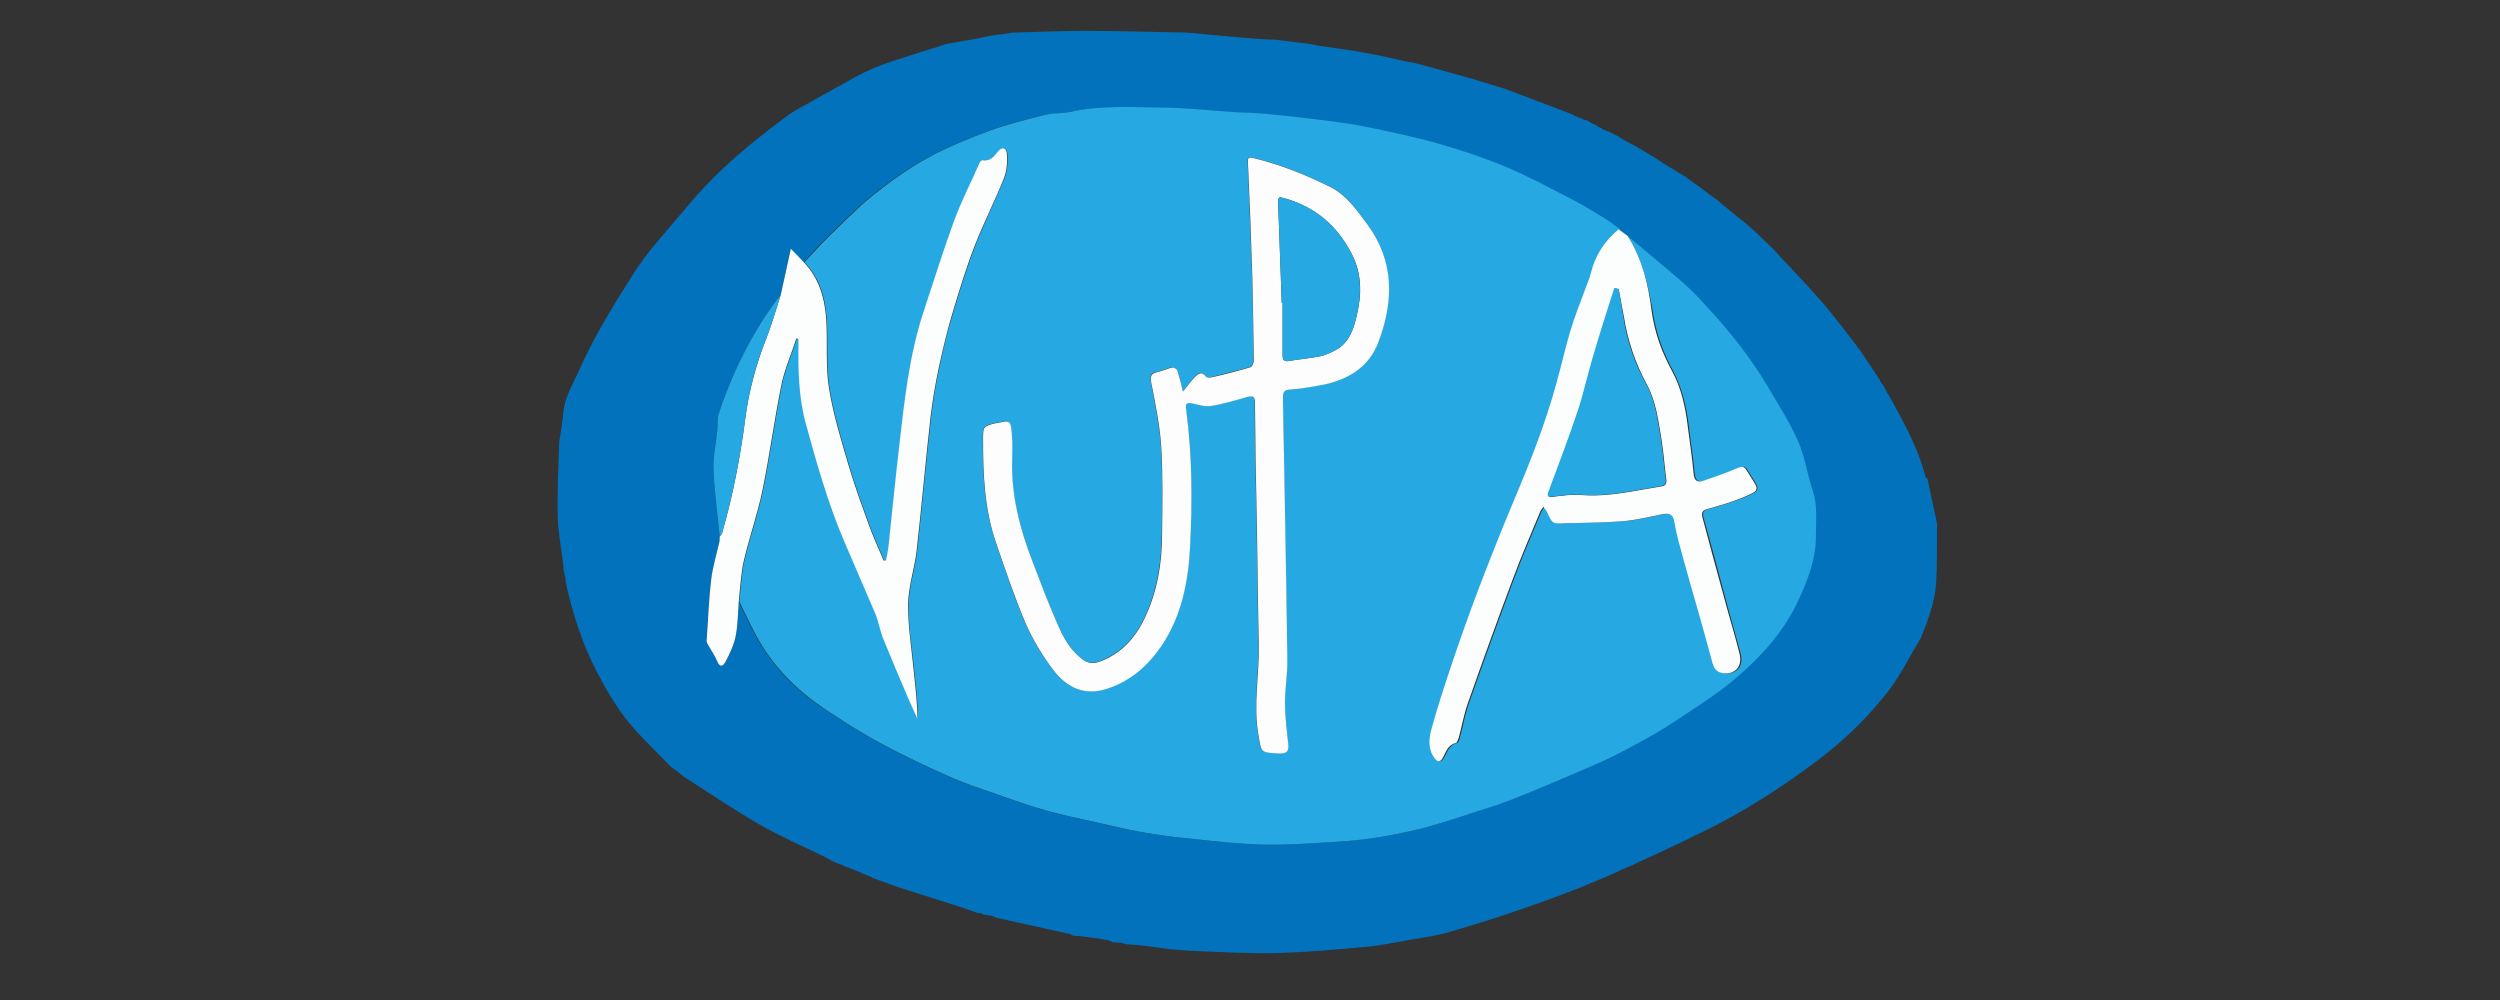
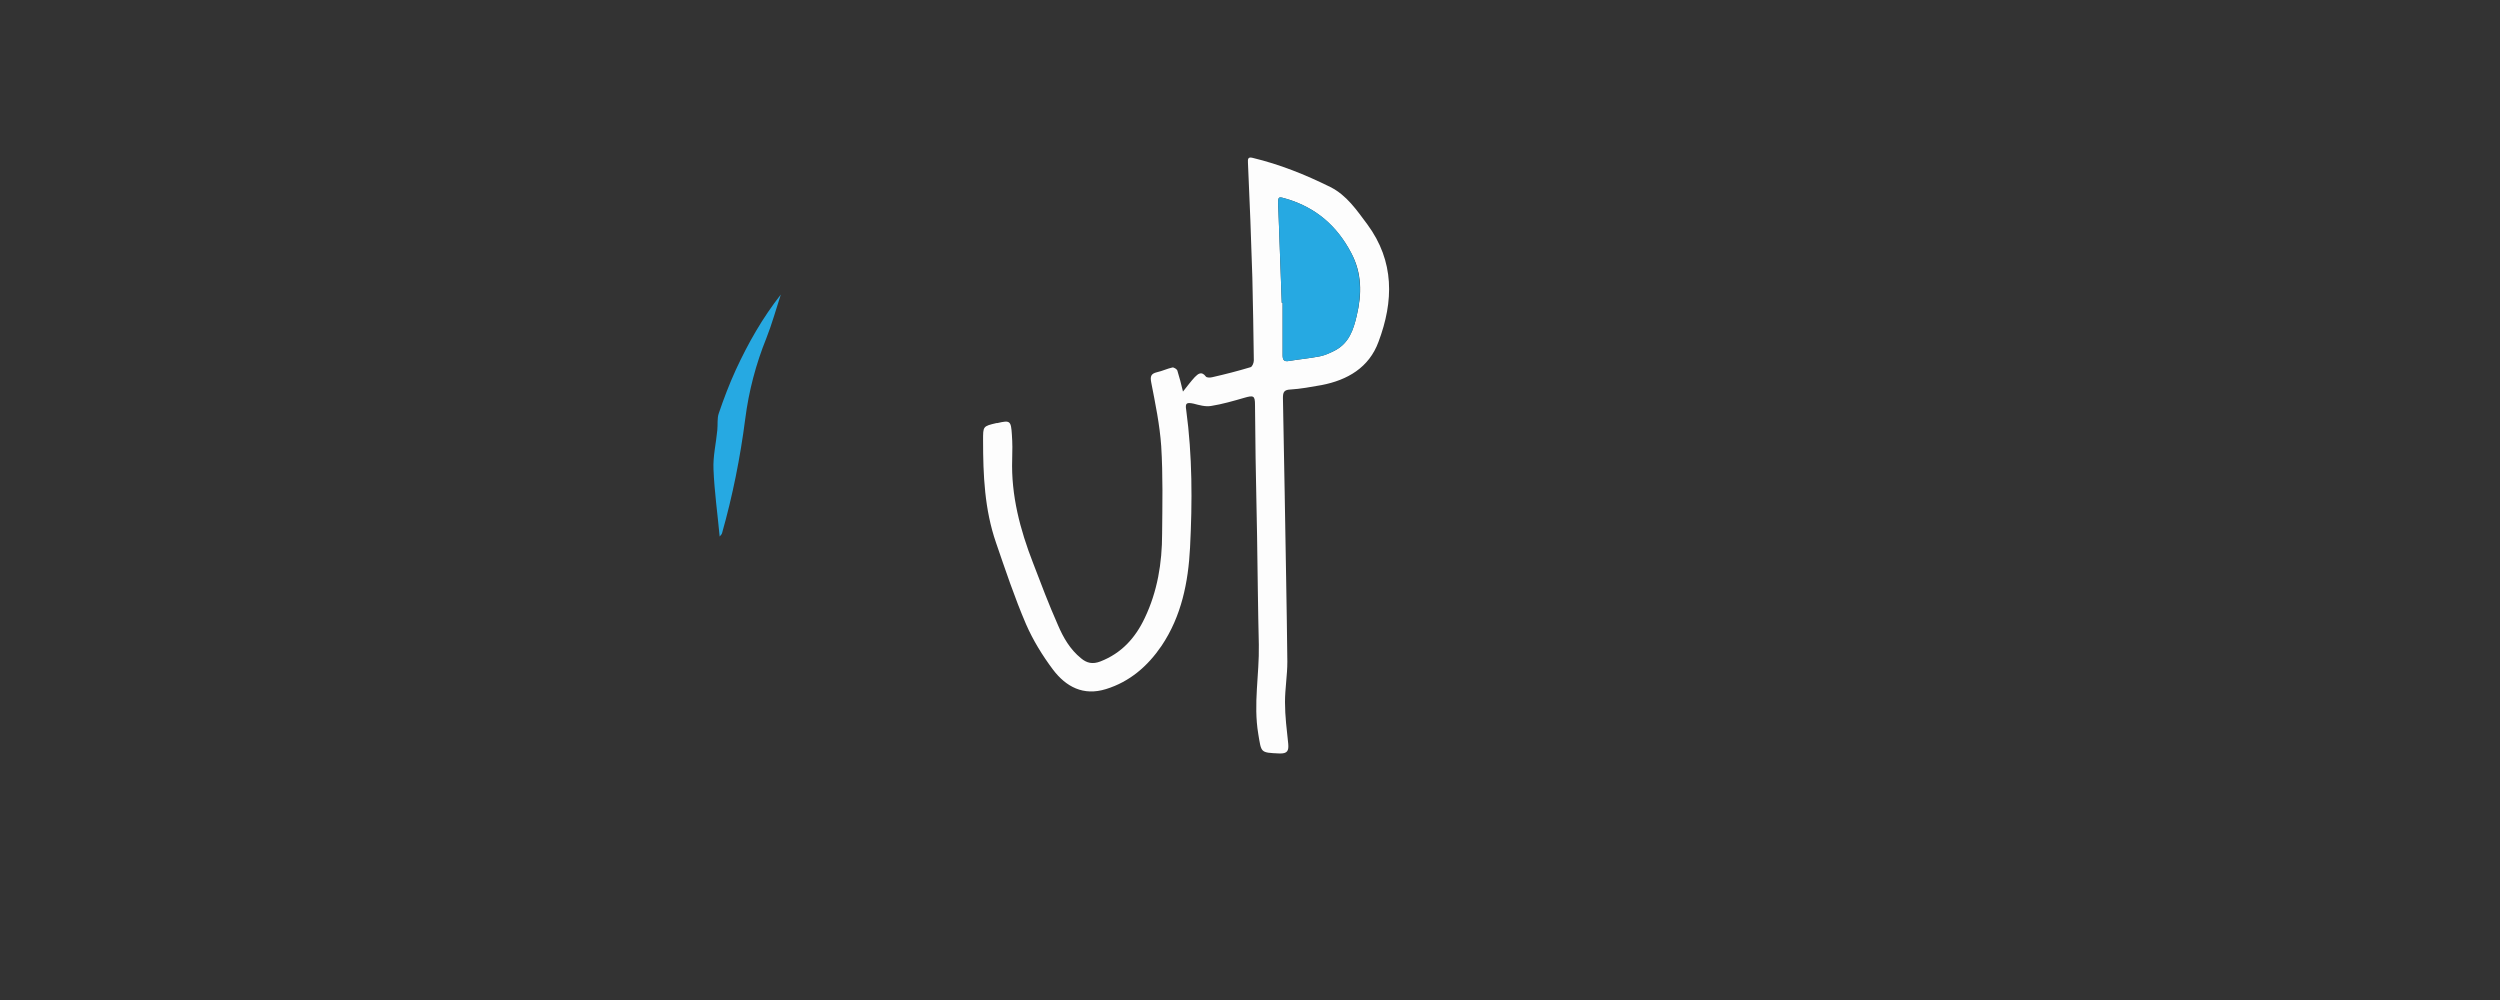
<svg xmlns="http://www.w3.org/2000/svg" version="1.1" id="Capa_1" x="0px" y="0px" viewBox="0 0 850.4 340.2" style="enable-background:new 0 0 850.4 340.2;" xml:space="preserve">
  <rect x="0" y="0" width="850.4" height="340.2" fill="#333333" stroke="none" />
  <style type="text/css">
	.st0{fill:#0172BB;}
	.st1{fill:#26A9E2;}
	.st2{fill:#FCFDFD;}
	.st3{fill:#FDFDFD;}
</style>
  <g>
-     <path class="st0" d="M191.7,194c0-0.7-0.1-1.4-0.1-2.1c-0.7-5.5-1.8-11.1-1.9-16.6c-0.2-8.3,0.3-16.5,0.5-24.8   c0.5-3.3,1.1-6.7,1.4-10c0.4-5,3-9.3,5-13.7c5.1-11.6,11.7-22.4,18.5-33.1c0.7-1.1,1.4-2.3,2.2-3.4l0,0c0.2-0.2,0.3-0.4,0.5-0.6   l0,0c0.2-0.2,0.3-0.4,0.5-0.6l0-0.1c0.4-0.5,0.7-1.1,1.1-1.6c0,0,0,0,0,0c0.6-0.7,1.1-1.4,1.7-2.2c5.2-6.2,10.4-12.4,15.7-18.5   c8.4-9.5,18.1-17.6,28.2-25.2c1.2-0.9,2.4-1.8,3.6-2.7c0.6-0.4,1.1-0.7,1.7-1.1l0,0c7-3.9,14-7.8,21-11.7c1.8-1,3.7-1.8,5.6-2.7   c2-0.8,4.1-1.6,6.1-2.3c6.4-2.1,12.8-4.1,19.2-6.1c3.4-0.6,6.8-1.2,10.3-1.8c1.4-0.3,2.7-0.6,4.1-0.9l0,0c1.1-0.2,2.3-0.3,3.4-0.5   c0.2,0.1,0.3,0.1,0.5,0c1.3-0.2,2.6-0.4,3.9-0.6l0,0c8.2-0.2,16.5-0.6,24.7-0.6c11.6,0,23.3,0.4,34.9,0.6c0.4,0,0.7,0.1,1.1,0.1   c5.4,0.5,10.8,1,16.2,1.5c3.1,0.3,6.1,0.4,9.2,0.7c1.1,0,2.1,0.1,3.2,0.1c4.1,0.5,8.2,1,12.3,1.5l0.2,0.1l0.2,0   c0.8,0.2,1.5,0.3,2.3,0.5c4.2,0.6,8.4,1.2,12.6,1.8c2.8,0.5,5.6,1.1,8.4,1.6l0,0c3.1,0.7,6.3,1.4,9.4,2.1c0.5,0.1,1.1,0.1,1.6,0.2   c4.5,1.2,9.1,2.4,13.6,3.7c3.4,0.9,6.8,1.9,10.1,2.9c0,0,0,0,0,0c2.4,0.7,4.8,1.5,7.2,2.2c3.7,1.4,7.4,2.8,11.1,4.2   c4,1.5,8.1,3,12.1,4.6c0,0,0,0,0,0c0.2,0.1,0.4,0.2,0.6,0.3l0,0.1l0.1,0c0.5,0.2,1,0.4,1.4,0.6c0.4,0.2,0.9,0.3,1.3,0.5   c0.1,0.1,0.3,0.2,0.4,0.3c0.4,0.1,0.8,0.2,1.1,0.2c0.7,0.4,1.4,0.8,2.1,1.2c0.4,0.2,0.8,0.3,1.2,0.5l0,0c0.2,0.2,0.4,0.3,0.6,0.5   c0.5,0.2,1,0.4,1.4,0.6c0,0-0.1,0.1-0.1,0.1c0.1,0.1,0.2,0.1,0.3,0.2c0.6,0.2,1.2,0.4,1.7,0.7c0.2,0,0.3,0.1,0.5,0.1   c1.1,0.6,2.2,1.1,3.3,1.7c0.2,0.2,0.4,0.3,0.6,0.5c0,0,0,0,0,0c0.3,0.2,0.7,0.4,1,0.6c1,0.5,2,1.1,3,1.6c0.3,0.1,0.6,0.3,0.9,0.4   c2.2,1.3,4.4,2.7,6.7,4c0.2,0.1,0.4,0.2,0.5,0.4c1.6,1,3.1,2,4.7,3c0.3,0.1,0.5,0.3,0.8,0.4c0.4,0.2,0.7,0.5,1.1,0.7   c0.2,0.1,0.4,0.3,0.6,0.4c0.1,0.2,0.2,0.3,0.4,0.2c0.8,0.5,1.6,1,2.5,1.5c0.2,0.1,0.3,0.3,0.5,0.4l0,0.2l0.2,0   c0.1,0.1,0.2,0.1,0.3,0.2c0.6,0.5,1.3,0.9,1.9,1.4c0.3,0.2,0.6,0.4,0.9,0.6c1.5,1.1,3,2.2,4.5,3.4c0.2,0.1,0.4,0.3,0.6,0.4l0.1,0.1   c0.1,0.1,0.3,0.2,0.4,0.3c0.4,0.3,0.8,0.5,1.3,0.8c0.1,0.1,0.3,0.3,0.4,0.4c0.3,0.3,0.6,0.5,0.9,0.8l-0.1,0.2l0.2-0.1   c2.2,1.8,4.4,3.6,6.6,5.4c0.2,0.1,0.4,0.3,0.6,0.4c1.1,1,2.2,1.9,3.3,2.9c0.2,0.2,0.4,0.3,0.6,0.5c0.2,0.2,0.4,0.4,0.7,0.6   c0.1,0.1,0.3,0.3,0.4,0.4c0.6,0.6,1.2,1.2,1.8,1.8c0.1,0.1,0.3,0.3,0.4,0.4c0.3,0.2,0.5,0.5,0.8,0.7c0.1,0.1,0.3,0.2,0.4,0.4   c0.2,0.2,0.5,0.5,0.7,0.7l0.1,0.2l0.2,0c5.7,6.2,11.6,12.2,17.1,18.5c3.9,4.4,7.4,9.2,11.1,13.9c0.1,0.2,0.3,0.4,0.4,0.6   c0.2,0.2,0.4,0.4,0.6,0.6l0,0c0.2,0.3,0.4,0.7,0.6,1l0,0c0.2,0.2,0.3,0.4,0.5,0.5c0,0,0,0,0,0c2.4,3.6,4.7,7.1,7.1,10.7   c-0.1,0.2,0,0.3,0.1,0.4c0.2,0.2,0.3,0.4,0.5,0.6l0,0c0.4,0.6,0.7,1.2,1.1,1.8c0.3,0.5,0.5,1,0.8,1.6c0.1,0.1,0.2,0.3,0.4,0.4   l0,0.1c0.3,0.6,0.6,1.2,1,1.8c4.5,8.3,9.1,16.6,11.4,25.8c0.1,0.3,0.5,0.5,0.7,0.8c1.1,5.1,2.2,10.2,3.3,15.3   c-0.1,6.7,0.1,13.4-0.3,20c-0.4,6.5-2.7,12.6-5.1,18.7c-3.7,6.1-6.9,12.7-11.2,18.3c-4.8,6.2-10.3,12-16.1,17.1   c-6.8,5.9-14.2,11.2-21.7,16.2c-7.1,4.7-14.5,9.1-22.2,13c-12,6-24.3,11.7-36.6,17.1c-9,3.9-18.2,7.3-27.5,10.5   c-8.4,3-16.9,5.6-25.5,8.1c-4.1,1.2-8.4,1.8-12.6,2.5c-5.2,0.9-10.4,2-15.7,2.5c-10.1,0.9-20.3,1.8-30.5,2.1   c-9.1,0.2-18.2-0.4-27.3-0.7c-2.8-0.1-5.7-0.4-8.5-0.6c-3.5-0.5-7.1-1-10.6-1.4c-1.4-0.1-2.9-0.2-4.3-0.3l-0.2-0.1l-0.2,0   c-0.4-0.1-0.9-0.3-1.3-0.4c-1-0.1-2.1-0.1-3.1-0.2c-0.6-0.3-1.3-0.7-1.9-0.8c-3.1-0.5-6.2-0.9-9.3-1.3c-0.7,0-1.4-0.1-2.1-0.1   c-0.4-0.2-0.8-0.4-1.2-0.6c-8.3-1.8-16.6-3.7-24.9-5.5c-0.5-0.2-1-0.5-1.6-0.7c-1-0.1-1.9-0.3-2.9-0.4l0,0   c-0.2-0.1-0.4-0.3-0.6-0.4c-0.5-0.1-1-0.1-1.5-0.2c-1.1-0.4-2.3-0.8-3.4-1.2c-2.7-0.9-5.3-1.8-8-2.6c-5.2-1.7-10.5-3.3-15.7-5   c-1.1-0.4-2.2-0.8-3.3-1.2l0,0c-1.5-0.5-3-1.1-4.5-1.6l-0.2-0.1l-0.2,0c-0.2-0.2-0.5-0.3-0.7-0.5c0,0,0,0,0,0   c-0.9-0.4-1.9-0.7-2.8-1.1l0,0c-0.9-0.4-1.8-0.8-2.8-1.2c0,0,0,0,0,0c-0.5-0.2-1.1-0.4-1.6-0.6c0,0,0,0,0,0   c-0.2-0.1-0.4-0.3-0.7-0.4c-0.3,0-0.6-0.1-0.9-0.1c-0.2-0.2-0.5-0.4-0.7-0.5l0,0c-0.6-0.2-1.1-0.4-1.7-0.6c0,0,0,0,0,0   c-0.8-0.3-1.5-0.7-2.3-1c-0.7-0.4-1.4-0.8-2.1-1.2c-7.6-3.7-15.4-7.1-22.7-11.3c-8.7-5-17-10.7-25.5-16.1c-0.7-0.6-1.5-1.2-2.2-1.8   c-0.2-0.1-0.3-0.3-0.5-0.4c-0.1-0.2-0.2-0.2-0.4-0.2c-0.2-0.2-0.5-0.3-0.7-0.5c0,0,0,0,0,0c-0.2-0.2-0.4-0.3-0.6-0.5c0,0,0,0,0,0   c-0.2-0.2-0.4-0.4-0.5-0.5c0,0,0,0,0,0c-3.7-3.8-7.5-7.5-11.1-11.4c-5.8-6.3-10.1-13.6-14-21.2c-4.8-9.4-7.9-19.4-10.2-29.7   C192.5,196.7,192.1,195.4,191.7,194z M265.6,100.2c-6.2,7.9-11.1,16.5-15.3,25.6c-2.2,4.8-4.1,9.8-5.8,14.8   c-0.6,1.8-0.3,3.8-0.5,5.7c-0.5,4.4-1.5,8.9-1.3,13.3c0.3,7.7,1.4,15.3,2.1,22.9c0,0.6,0,1.3-0.1,1.9c-0.9,4.3-2.2,8.5-2.8,12.9   c-0.8,6.6-1.1,13.3-1.5,20c0,0.5,0,1.1,0.2,1.6c1.1,2,2.4,3.8,3.3,5.9c0.9,2.3,2.1,2,2.9,0.3c1.4-2.7,2.8-5.5,3.4-8.5   c0.8-3.9,0.8-8,1.1-12c2.2,4.5,4.2,9,6.7,13.3c5.6,9.7,13.4,17.4,22.7,23.5c6,4,12.1,7.9,18.4,11.3c7.6,4.1,15.4,7.8,23.3,11.3   c5.3,2.4,10.8,4.2,16.3,6.1c5.6,2,11.3,4,17,5.6c5.7,1.6,11.6,2.8,17.4,4.1c4.9,1.1,9.8,2.3,14.8,3.2c5.4,0.9,10.8,1.7,16.2,2.2   c8.5,0.9,16.9,1.9,25.4,2.1c8.5,0.2,17-0.5,25.6-1c10-0.6,19.8-2.2,29.4-4.8c6.3-1.7,12.5-3.8,18.7-5.8c4.5-1.5,8.9-3,13.3-4.7   c7.5-3,15-6.2,22.4-9.4c4.4-1.9,8.8-3.9,13.1-6.1c5.6-3,11.3-6,16.6-9.5c7.4-4.8,15-9.5,21.7-15.3c8.6-7.4,16.3-15.8,21.2-26.4   c3.3-7.1,6.1-14.3,6-22.2c-0.1-5,0.6-10-1-15c-1.8-5.6-2.6-11.6-5-16.9c-2.9-6.7-6.9-12.9-10.6-19.1c-5.8-9.8-12.9-18.7-20.7-27   c-2.7-2.9-5.4-5.7-8.3-8.3c-6-5.3-12.2-10.3-18.4-15.5c-1-0.7-1.9-1.5-2.9-2.2c-1.7-1.2-3.3-2.6-5.1-3.7c-3.8-2.3-7.6-4.7-11.6-6.7   c-7.3-3.8-14.6-7.7-22.2-10.9c-7.4-3.1-15-5.6-22.7-7.8c-8-2.3-16.2-4-24.4-5.7c-5.1-1.1-10.4-1.7-15.6-2.4   c-6.3-0.8-12.7-1.5-19-2.1c-3.6-0.3-7.3-0.4-11-0.6c-7.8-0.5-15.5-1.4-23.3-1.5c-10.8-0.1-21.6-0.9-32.3,1.5   c-2.7,0.6-5.7,0.3-8.4,1c-6.2,1.5-12.5,3-18.6,5.3c-7.2,2.7-14.5,5.6-21.2,9.3c-6.6,3.6-12.8,8.1-18.7,12.8   c-5.5,4.4-10.5,9.6-15.6,14.6c-2.7,2.6-5.2,5.4-7.7,8.1c-1.4-1.5-2.8-3-4.3-4.6C267.9,90,266.7,95.1,265.6,100.2z" />
-     <path class="st1" d="M553.7,80.3c6.1,5.1,12.3,10.2,18.4,15.5c3,2.6,5.7,5.4,8.3,8.3c7.8,8.3,14.8,17.2,20.7,27   c3.7,6.3,7.7,12.5,10.6,19.1c2.3,5.3,3.1,11.3,5,16.9c1.6,5,1,10,1,15c0.1,7.9-2.7,15.1-6,22.2c-4.9,10.6-12.6,19-21.2,26.4   c-6.7,5.7-14.3,10.4-21.7,15.3c-5.3,3.5-11,6.5-16.6,9.5c-4.3,2.3-8.7,4.2-13.1,6.1c-7.4,3.2-14.9,6.4-22.4,9.4   c-4.4,1.8-8.8,3.3-13.3,4.7c-6.2,2-12.4,4.1-18.7,5.8c-9.6,2.5-19.4,4.2-29.4,4.8c-8.5,0.5-17.1,1.2-25.6,1   c-8.5-0.2-17-1.2-25.4-2.1c-5.4-0.5-10.9-1.3-16.2-2.2c-5-0.9-9.9-2.1-14.8-3.2c-5.8-1.3-11.7-2.5-17.4-4.1   c-5.7-1.6-11.4-3.6-17-5.6c-5.5-1.9-11-3.7-16.3-6.1c-7.9-3.5-15.7-7.2-23.3-11.3c-6.3-3.4-12.4-7.3-18.4-11.3   c-9.3-6.2-17.1-13.8-22.7-23.5c-2.5-4.3-4.5-8.9-6.7-13.3c0.5-4.6,0.7-9.3,1.7-13.8c1.9-8.1,4.7-16,6.4-24.2   c2.4-11.8,4-23.9,6.4-35.7c1.1-5.4,3.4-10.5,5.1-15.8c0.2,0.1,0.5,0.1,0.7,0.2c0,0.4,0,0.8,0,1.2c-0.1,9.3,0,18.5,2.5,27.6   c3.7,13.5,7.5,27,13,39.9c3.5,8.3,7.3,16.5,10.7,24.9c1.1,2.7,1.6,5.6,2.6,8.3c2.8,6.9,5.7,13.7,8.6,20.5c1,2.3,2,4.6,3.1,6.9   c-0.1-6-0.8-11.7-1.4-17.4c-0.7-7.2-2-14.5-1.8-21.7c0.1-6.1,2.2-12.1,2.9-18.2c1.7-15.1,3-30.2,4.7-45.2   c0.7-5.8,1.6-11.6,2.9-17.4c1.3-6.4,2.9-12.7,4.8-18.9c2.3-7.6,4.6-15.2,7.5-22.6c3-7.6,6.7-15,9.8-22.6c1-2.5,1.2-5.5,1-8.3   c-0.1-2.2-1.7-2.5-3.1-0.7c-1.4,1.7-2.6,3.3-5.1,2.9c-0.3-0.1-0.9,0.5-1.1,0.9c-3,6.6-6.3,13.1-8.7,19.8   c-3.7,10.1-6.9,20.4-10.3,30.7c-5,15.1-6.6,30.8-8.4,46.5c-1.3,11.2-2.4,22.5-3.6,33.7c-0.2,1.5-0.5,3-0.8,4.5   c-0.3,0-0.5,0.1-0.8,0.1c-1.7-4-3.5-7.9-5-12c-2.4-6.6-4.8-13.2-6.8-19.9c-2.6-8.8-5.3-17.6-6.8-26.6c-1.2-7.4-0.5-15-0.9-22.6   c-0.4-7.6-2.1-14.7-7.7-20.4c2.6-2.7,5.1-5.5,7.7-8.1c5.1-4.9,10-10.1,15.6-14.6c5.9-4.7,12.1-9.2,18.7-12.8   c6.7-3.7,14-6.6,21.2-9.3c6-2.2,12.3-3.7,18.6-5.3c2.7-0.7,5.7-0.4,8.4-1c10.7-2.4,21.5-1.6,32.3-1.5c7.8,0.1,15.5,1,23.3,1.5   c3.7,0.2,7.3,0.3,11,0.6c6.3,0.6,12.7,1.3,19,2.1c5.2,0.7,10.5,1.3,15.6,2.4c8.2,1.7,16.4,3.4,24.4,5.7c7.7,2.2,15.3,4.7,22.7,7.8   c7.6,3.2,14.9,7.1,22.2,10.9c4,2,7.8,4.4,11.6,6.7c1.8,1.1,3.4,2.4,5.1,3.7c-4.7,3.9-7.9,8.8-9.4,14.7c-0.4,1.8-1.2,3.4-1.8,5.2   c-1.8,5-3.8,9.9-5.3,14.9c-1.7,5.7-3,11.5-4.6,17.3c-4,14.4-9.5,28.2-15.3,42c-3.9,9.3-7.6,18.7-11.2,28.1   c-3.2,8.6-6.3,17.2-9.2,25.8c-2.4,7.2-4.8,14.4-6.8,21.7c-0.9,3.3-1.4,6.9,0.9,10.1c1.1,1.6,2.1,1.5,3-0.2c1.1-2,1.7-4.2,4.4-4.9   c0.5-0.1,0.8-1.3,1-2.1c1-3.8,1.7-7.7,3-11.4c5-14.2,10.1-28.4,15.4-42.5c2.8-7.6,6.1-15.1,9.2-22.6c0.3-0.6,0.7-1.2,1.1-1.7   c0.4,0.6,0.9,1.1,1.2,1.7c1.8,4.1,1.8,4,6.2,3.9c6.5-0.3,13.1-0.2,19.6-0.7c4.6-0.4,9-1.5,13.6-2.4c2.5-0.5,3.6,0.2,4,2.9   c0.7,4.1,1.9,8.2,3,12.3c1.5,5.6,3.1,11.1,4.7,16.6c1.8,6.4,3.5,12.7,5.3,19.1c0.5,1.9,1.7,3,3.7,3.2c4.2,0.4,6.5-2.4,5.4-6.7   c-1.6-6.1-3.4-12.1-5-18.2c-2.5-9.4-5-18.7-7.6-28.1c-0.5-1.7,0-2.4,1.8-2.9c4.3-1.2,8.6-2.4,12.7-4.2c4.8-2.1,4.7-2.3,1.9-6.7   c-0.4-0.7-0.9-1.4-1.3-2.1c-0.8-1.6-1.8-1.5-3.4-0.8c-3.7,1.6-7.5,2.9-11.3,4.2c-2,0.6-3.2,0.1-3.4-2.4c-0.5-5.4-1.4-10.8-2-16.1   c-0.8-6.6-2.3-13-5.4-18.9c-3.5-6.4-5.9-13.2-6.9-20.4C560.6,96.7,558.6,88.1,553.7,80.3z M402.4,133.2c-0.7-2.5-1.2-4.9-2-7.2   c-0.2-0.5-1.2-1.2-1.7-1.1c-1.8,0.4-3.4,1.2-5.2,1.6c-2.2,0.4-2.4,1.4-2,3.5c1.3,7.2,2.9,14.4,3.4,21.7c0.6,9.9,0.4,19.9,0.3,29.8   c-0.1,9.9-1.6,19.5-5.9,28.6c-3.2,6.8-8,12-15.1,14.8c-2.6,1-4.6,0.6-6.6-1.1c-3.6-3-5.9-7-7.8-11.2c-3.1-6.9-5.7-14.1-8.5-21.2   c-4.4-11.4-7.5-23-7.1-35.3c0.1-2.8,0.1-5.5-0.1-8.3c-0.3-4.7-0.6-4.9-4.9-4c-0.1,0-0.2,0-0.3,0c-4.7,1.1-4.6,1.1-4.6,5.9   c0,11.8,0.5,23.5,4.4,34.8c3.2,9.3,6.3,18.7,10.2,27.7c2.3,5.5,5.6,10.7,9.2,15.5c4.4,5.9,10.4,9,18,6.6   c8.1-2.5,14.2-7.8,18.9-14.7c6.8-10,9.2-21.6,9.7-33.4c0.8-15.6,0.9-31.3-1.3-46.8c-0.3-2.4,0.2-2.7,2.5-2.2c1.9,0.4,4,1.1,5.9,0.8   c3.9-0.6,7.7-1.7,11.4-2.8c3.1-0.9,3.6-0.7,3.6,2.4c0,6.1,0.1,12.2,0.2,18.2c0.1,8.7,0.4,17.5,0.5,26.2c0.2,12.4,0.3,24.8,0.6,37.2   c0.2,10.1-1.9,20.1-0.2,30.3c1.1,6.5,0.6,6.4,7.2,6.7c2.8,0.1,3.2-1,3-3.3c-0.4-4.7-1-9.5-1.1-14.2c0-4.6,0.8-9.2,0.8-13.7   c-0.2-19-0.6-38.1-0.9-57.1c-0.2-10.9-0.3-21.7-0.6-32.6c0-1.8,0.3-2.7,2.5-2.9c3.6-0.2,7.1-0.9,10.6-1.5   c8.9-1.6,16.2-5.9,19.4-14.7c5.1-13.8,5.5-27.4-3.8-40c-3.6-4.9-7-10-12.6-12.7c-8.5-4.2-17.2-7.7-26.4-9.9   c-1.5-0.4-1.7,0.3-1.6,1.6c0.5,13.1,1.1,26.1,1.5,39.2c0.3,9.4,0.4,18.8,0.5,28.1c0,0.8-0.5,2.1-1.1,2.3c-4.3,1.3-8.7,2.3-13,3.4   c-0.7,0.2-1.9,0.2-2.2-0.2c-1.5-2-2.7-0.9-3.8,0.2C405.1,129.6,404,131.2,402.4,133.2z" />
-     <path class="st2" d="M273.4,89.2c5.5,5.7,7.3,12.8,7.7,20.4c0.4,7.5-0.3,15.2,0.9,22.6c1.5,9,4.2,17.8,6.8,26.6   c2,6.7,4.4,13.3,6.8,19.9c1.5,4.1,3.3,8,5,12c0.3,0,0.5-0.1,0.8-0.1c0.3-1.5,0.6-3,0.8-4.5c1.2-11.2,2.3-22.5,3.6-33.7   c1.8-15.7,3.4-31.4,8.4-46.5c3.4-10.2,6.6-20.6,10.3-30.7c2.5-6.8,5.8-13.2,8.7-19.8c0.2-0.4,0.8-1,1.1-0.9   c2.5,0.4,3.8-1.2,5.1-2.9c1.4-1.8,3-1.5,3.1,0.7c0.2,2.7,0,5.8-1,8.3c-3,7.6-6.8,15-9.8,22.6c-2.9,7.4-5.2,15-7.5,22.6   c-1.9,6.2-3.4,12.6-4.8,18.9c-1.2,5.7-2.2,11.5-2.9,17.4c-1.7,15.1-3,30.2-4.7,45.2c-0.7,6.1-2.8,12.1-2.9,18.2   c-0.1,7.2,1.1,14.4,1.8,21.7c0.6,5.7,1.3,11.5,1.4,17.4c-1-2.3-2.1-4.6-3.1-6.9c-2.9-6.8-5.8-13.6-8.6-20.5   c-1.1-2.7-1.5-5.6-2.6-8.3c-3.5-8.3-7.2-16.6-10.7-24.9c-5.5-12.9-9.3-26.4-13-39.9c-2.5-9.1-2.6-18.3-2.5-27.6c0-0.4,0-0.8,0-1.2   c-0.2-0.1-0.5-0.1-0.7-0.2c-1.7,5.3-4,10.4-5.1,15.8c-2.4,11.8-4,23.9-6.4,35.7c-1.7,8.2-4.5,16.1-6.4,24.2   c-1,4.5-1.2,9.2-1.7,13.8c-0.3,4-0.3,8.1-1.1,12c-0.6,2.9-2,5.8-3.4,8.5c-0.9,1.7-2,2-2.9-0.3c-0.9-2.1-2.2-3.9-3.3-5.9   c-0.2-0.4-0.3-1-0.2-1.6c0.5-6.7,0.7-13.4,1.5-20c0.5-4.3,1.8-8.6,2.8-12.9c0.1-0.6,0.1-1.3,0.1-1.9c0.3-0.4,0.7-0.7,0.8-1.1   c3.7-12.8,6.2-25.8,7.9-38.9c1.2-9.4,3.7-18.6,7.2-27.5c1.9-4.8,3.3-9.9,4.9-14.8c1.1-5.1,2.3-10.2,3.4-15.6   C270.6,86.2,272,87.7,273.4,89.2z" />
-     <path class="st2" d="M553.7,80.3c4.9,7.8,7,16.4,8.1,25.4c1,7.3,3.4,14,6.9,20.4c3.2,5.9,4.6,12.3,5.4,18.9   c0.7,5.4,1.5,10.7,2,16.1c0.2,2.5,1.4,3.1,3.4,2.4c3.8-1.3,7.6-2.6,11.3-4.2c1.6-0.7,2.5-0.8,3.4,0.8c0.4,0.7,0.9,1.4,1.3,2.1   c2.9,4.4,3,4.6-1.9,6.7c-4.1,1.8-8.4,3-12.7,4.2c-1.8,0.5-2.2,1.2-1.8,2.9c2.5,9.4,5,18.7,7.6,28.1c1.6,6.1,3.5,12.1,5,18.2   c1.1,4.3-1.3,7.1-5.4,6.7c-2-0.2-3.1-1.2-3.7-3.2c-1.7-6.4-3.5-12.7-5.3-19.1c-1.6-5.6-3.2-11.1-4.7-16.6c-1.1-4.1-2.3-8.1-3-12.3   c-0.4-2.7-1.5-3.4-4-2.9c-4.5,0.9-9,2-13.6,2.4c-6.5,0.5-13,0.5-19.6,0.7c-4.4,0.2-4.3,0.2-6.2-3.9c-0.3-0.6-0.8-1.1-1.2-1.7   c-0.4,0.6-0.9,1.1-1.1,1.7c-3.1,7.5-6.4,15-9.2,22.6c-5.3,14.1-10.4,28.3-15.4,42.5c-1.3,3.7-2,7.6-3,11.4c-0.2,0.7-0.6,1.9-1,2.1   c-2.7,0.6-3.4,2.9-4.4,4.9c-0.9,1.7-1.9,1.8-3,0.2c-2.3-3.2-1.8-6.8-0.9-10.1c2-7.3,4.4-14.5,6.8-21.7c2.9-8.7,6-17.3,9.2-25.8   c3.6-9.4,7.3-18.8,11.2-28.1c5.8-13.7,11.4-27.6,15.3-42c1.6-5.7,2.9-11.6,4.6-17.3c1.5-5.1,3.5-10,5.3-14.9   c0.6-1.7,1.4-3.4,1.8-5.2c1.5-6,4.7-10.8,9.4-14.7C551.8,78.8,552.7,79.6,553.7,80.3z M550.6,98.3c-0.4-0.1-0.9-0.1-1.3-0.2   c-2.4,7.8-4.9,15.6-7.3,23.5c-1.8,6-3.1,12.2-5.1,18.2c-3.1,9.3-6.6,18.4-10,27.6c-0.5,1.4-0.3,1.8,1.3,1.6   c3.3-0.4,6.6-0.9,9.9-0.6c9.1,0.7,17.9-1.5,26.8-2.9c1.6-0.2,2.1-0.8,1.9-2.5c-0.6-4.5-0.9-9-1.6-13.4c-1.1-6.4-1.8-12.9-5-18.8   c-3.9-7.2-6.5-14.9-7.8-23C551.8,104.5,551.2,101.4,550.6,98.3z" />
    <path class="st1" d="M265.6,100.2c-1.6,4.9-3,10-4.9,14.8c-3.6,8.9-6,18.1-7.2,27.5c-1.7,13.2-4.3,26.2-7.9,38.9   c-0.1,0.4-0.5,0.7-0.8,1.1c-0.7-7.6-1.8-15.3-2.1-22.9c-0.2-4.4,0.9-8.9,1.3-13.3c0.2-1.9-0.1-4,0.5-5.7c1.7-5,3.6-10,5.8-14.8   C254.5,116.7,259.4,108.1,265.6,100.2z" />
    <path class="st3" d="M402.4,133.2c1.6-2,2.7-3.5,4-4.9c1.1-1.1,2.3-2.2,3.8-0.2c0.3,0.4,1.5,0.4,2.2,0.2c4.4-1,8.7-2.1,13-3.4   c0.6-0.2,1.1-1.5,1.1-2.3c-0.1-9.4-0.3-18.8-0.5-28.1c-0.4-13.1-0.9-26.1-1.5-39.2c-0.1-1.3,0.1-2,1.6-1.6   c9.2,2.2,17.9,5.7,26.4,9.9c5.6,2.8,9,7.9,12.6,12.7c9.3,12.6,9,26.2,3.8,40c-3.2,8.7-10.5,13-19.4,14.7c-3.5,0.6-7.1,1.3-10.6,1.5   c-2.2,0.1-2.5,1-2.5,2.9c0.2,10.9,0.4,21.7,0.6,32.6c0.3,19,0.7,38.1,0.9,57.1c0,4.6-0.8,9.2-0.8,13.7c0,4.8,0.6,9.5,1.1,14.2   c0.2,2.3-0.2,3.4-3,3.3c-6.6-0.3-6.1-0.2-7.2-6.7c-1.7-10.2,0.4-20.2,0.2-30.3c-0.3-12.4-0.4-24.8-0.6-37.2   c-0.1-8.7-0.4-17.5-0.5-26.2c-0.1-6.1-0.1-12.2-0.2-18.2c0-3.1-0.5-3.3-3.6-2.4c-3.8,1.1-7.6,2.2-11.4,2.8c-1.9,0.3-4-0.3-5.9-0.8   c-2.4-0.5-2.9-0.2-2.5,2.2c2.1,15.6,2.1,31.2,1.3,46.8c-0.6,11.7-2.9,23.3-9.7,33.4c-4.7,6.9-10.8,12.2-18.9,14.7   c-7.7,2.4-13.6-0.8-18-6.6c-3.6-4.8-6.8-10-9.2-15.5c-3.9-9.1-7-18.4-10.2-27.7c-3.9-11.3-4.4-23-4.4-34.8c0-4.8-0.1-4.8,4.6-5.9   c0.1,0,0.2,0,0.3,0c4.3-1,4.6-0.8,4.9,4c0.2,2.8,0.2,5.5,0.1,8.3c-0.4,12.3,2.7,24,7.1,35.3c2.7,7.1,5.4,14.2,8.5,21.2   c1.8,4.2,4.1,8.2,7.8,11.2c2,1.7,4,2.1,6.6,1.1c7.2-2.8,11.9-8,15.1-14.8c4.3-9,5.9-18.7,5.9-28.6c0.1-9.9,0.3-19.9-0.3-29.8   c-0.5-7.3-2-14.5-3.4-21.7c-0.4-2.1-0.1-3,2-3.5c1.8-0.4,3.4-1.2,5.2-1.6c0.5-0.1,1.6,0.6,1.7,1.1   C401.2,128.3,401.8,130.7,402.4,133.2z M436,103c0.1,0,0.2,0,0.3,0c0,6,0,12,0,17.9c0,1.5,0.5,2.2,2.1,1.9   c3.5-0.6,7.1-0.9,10.6-1.6c1.8-0.4,3.6-1.2,5.3-2.1c4.6-2.5,6.1-7,7.2-11.7c1.8-7.4,1.8-14.5-1.9-21.4   c-4.8-9.1-11.9-15.3-21.8-18.3c-3-0.9-3.1-1-3,2.2C435.2,81,435.6,92,436,103z" />
-     <path class="st1" d="M550.6,98.3c0.5,3.1,1.1,6.2,1.6,9.4c1.2,8.1,3.8,15.8,7.8,23c3.2,5.9,3.9,12.4,5,18.8c0.7,4.4,1,9,1.6,13.4   c0.3,1.7-0.3,2.2-1.9,2.5c-8.9,1.4-17.6,3.6-26.8,2.9c-3.3-0.3-6.6,0.3-9.9,0.6c-1.6,0.2-1.8-0.2-1.3-1.6c3.4-9.2,6.9-18.3,10-27.6   c2-6,3.3-12.2,5.1-18.2c2.3-7.9,4.8-15.7,7.3-23.5C549.8,98.1,550.2,98.2,550.6,98.3z" />
    <path class="st1" d="M436,103c-0.4-11-0.8-22.1-1.2-33.1c-0.1-3.2,0-3.1,3-2.2c9.9,3,17,9.1,21.8,18.3c3.6,6.9,3.6,14,1.9,21.4   c-1.1,4.8-2.6,9.2-7.2,11.7c-1.7,0.9-3.5,1.8-5.3,2.1c-3.5,0.7-7.1,1-10.6,1.6c-1.6,0.3-2.1-0.4-2.1-1.9c0-6,0-12,0-17.9   C436.2,103,436.1,103,436,103z" />
  </g>
</svg>